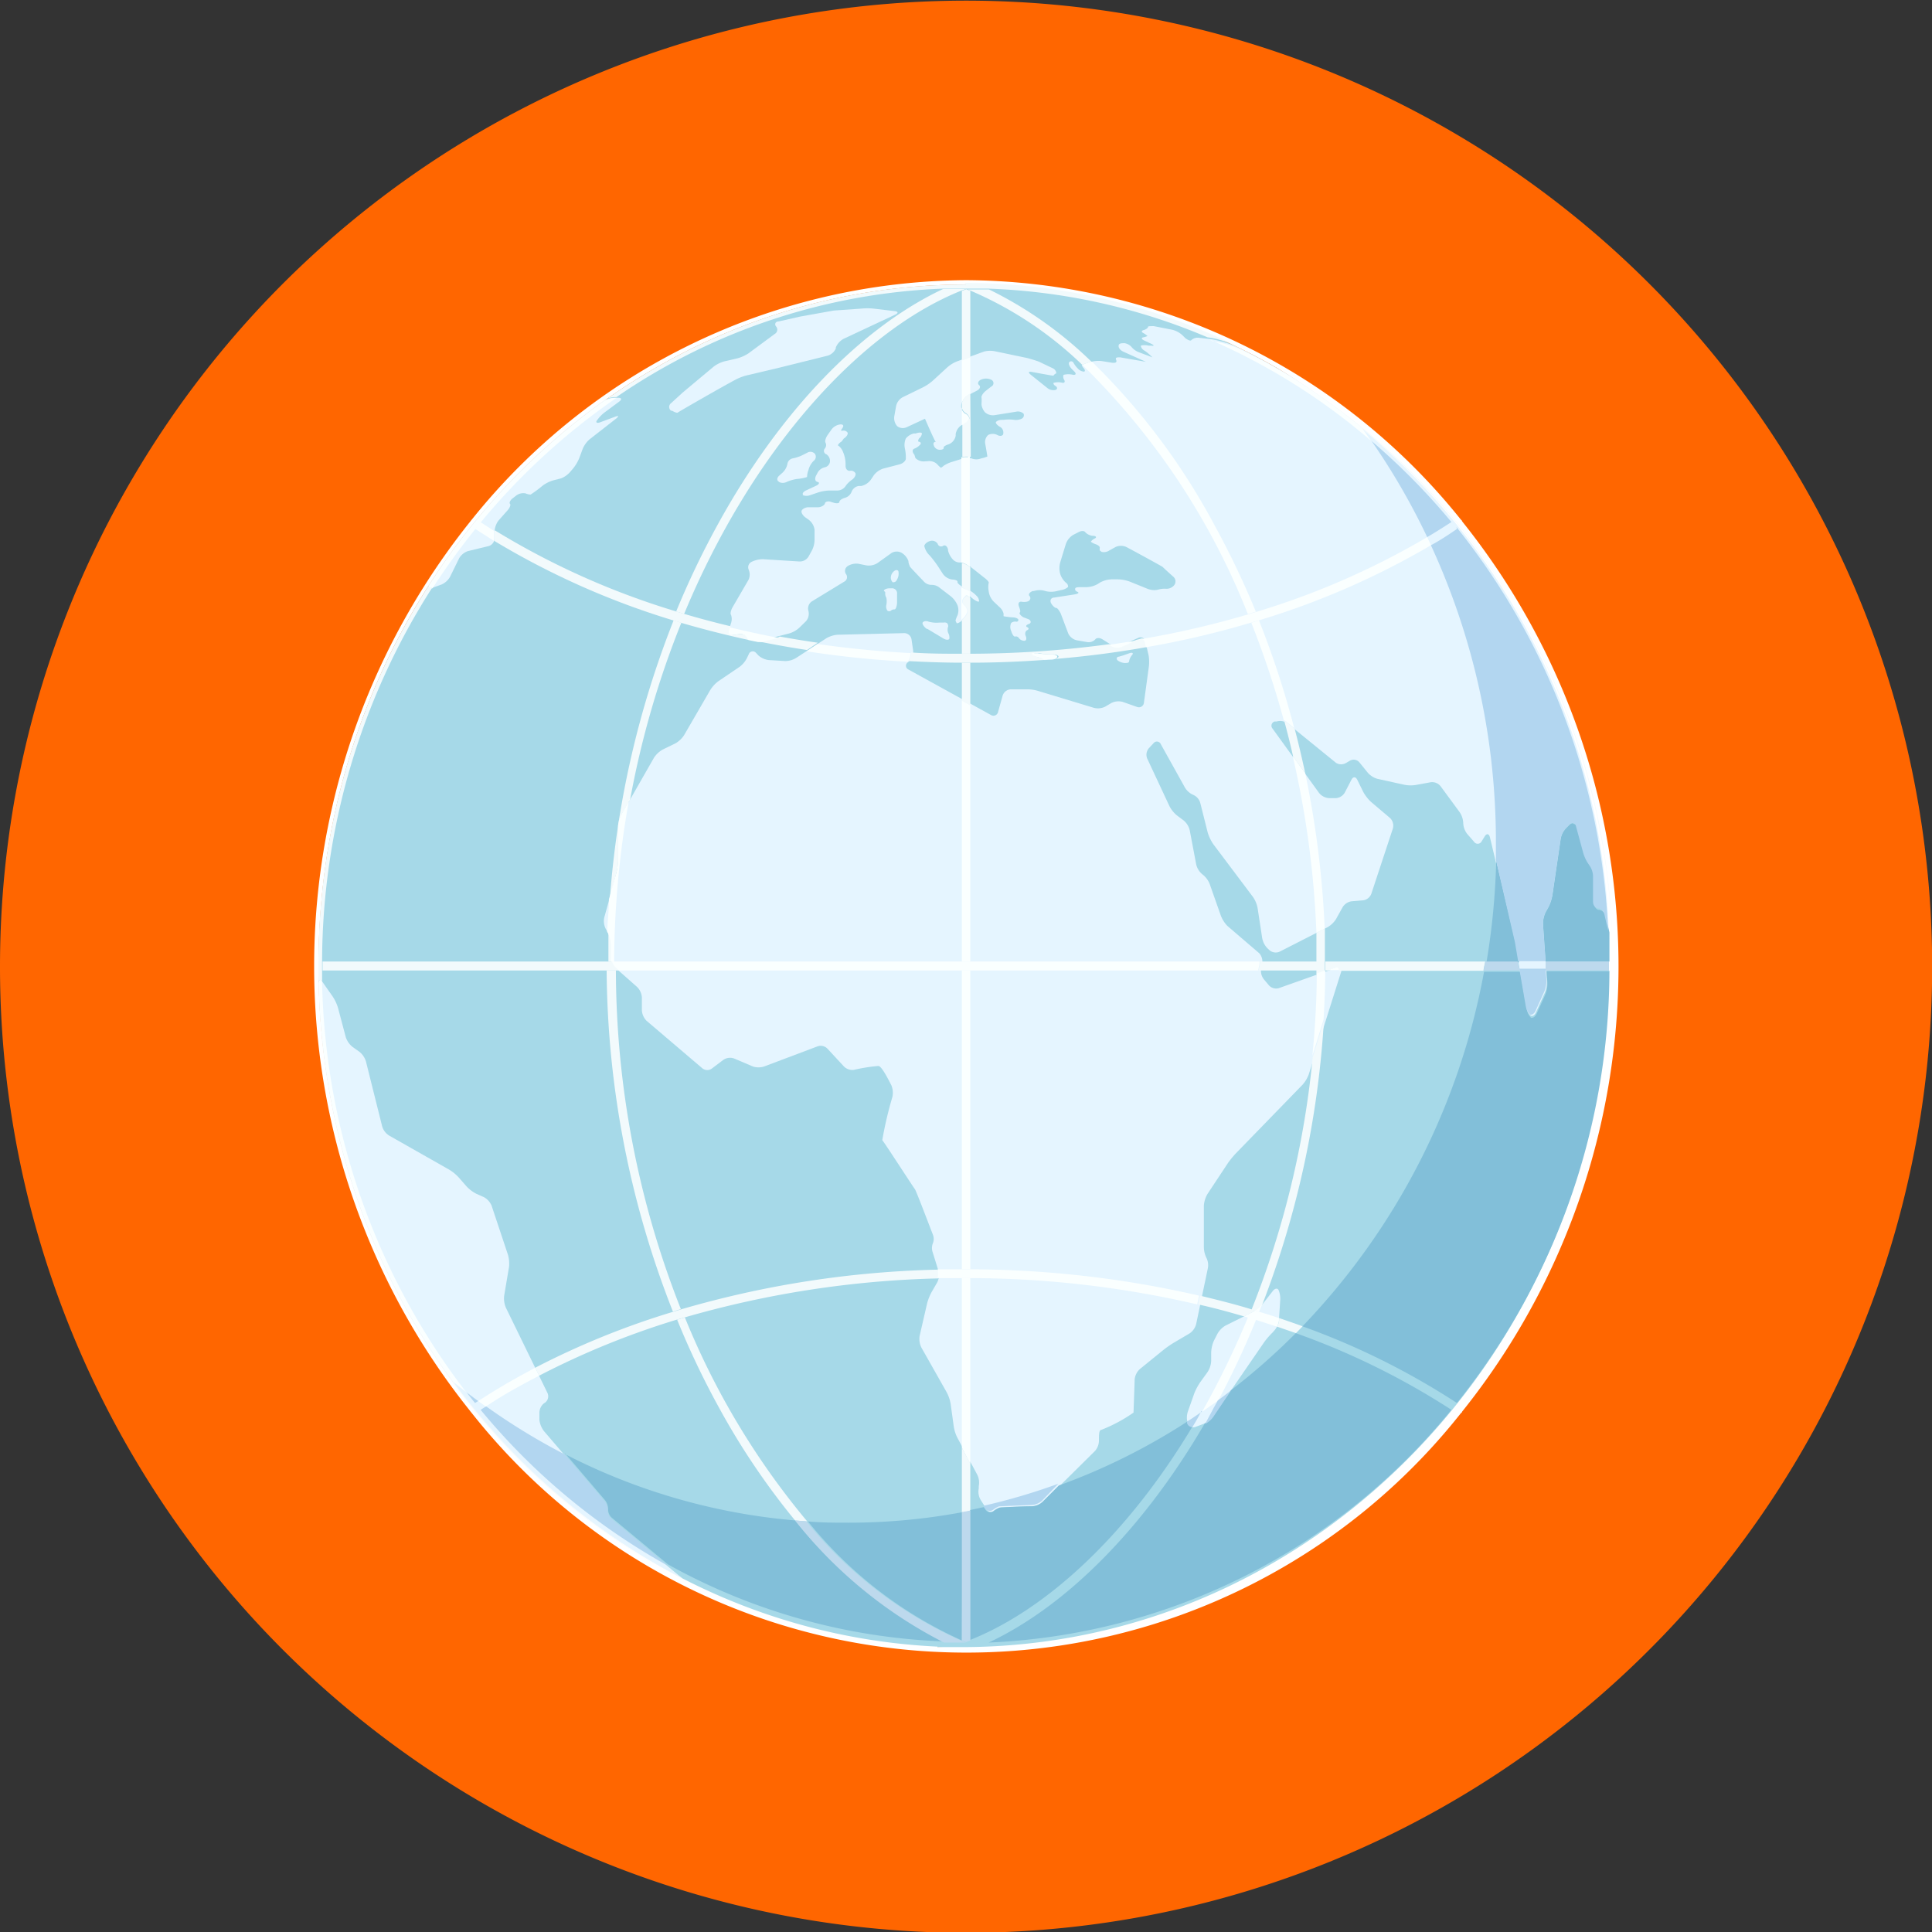
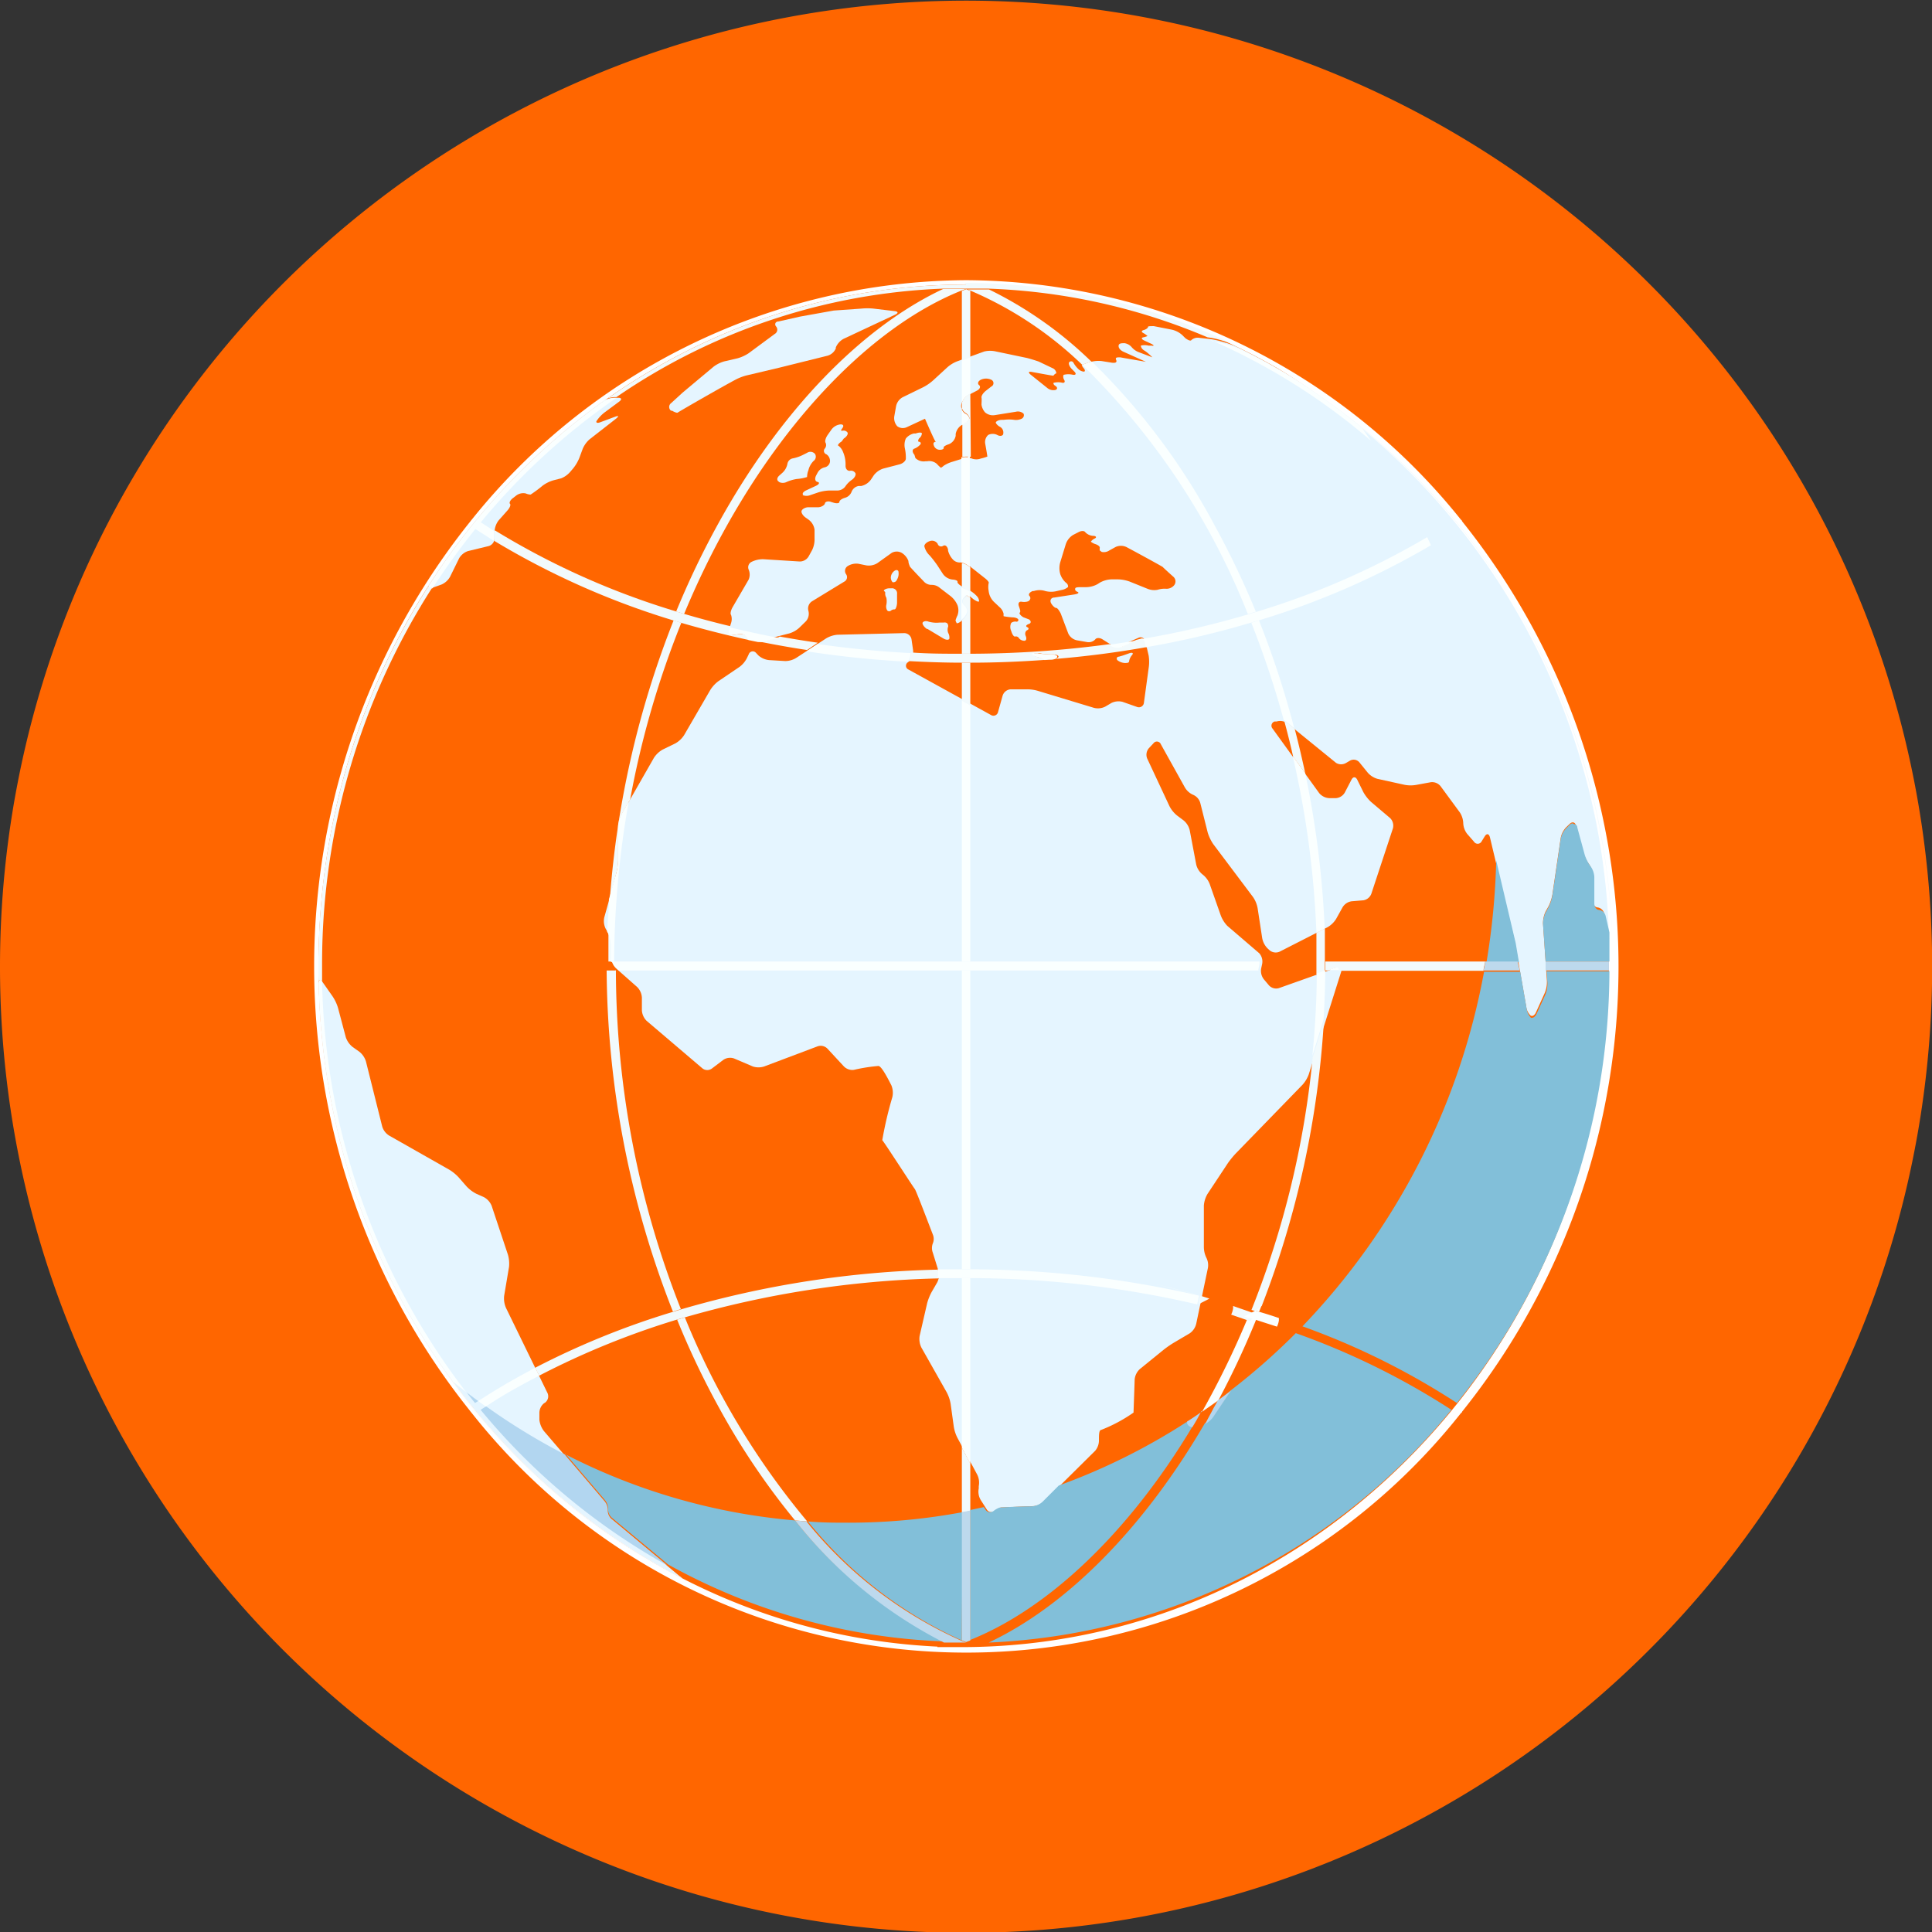
<svg xmlns="http://www.w3.org/2000/svg" id="Layer_1" data-name="Layer 1" width="118.95" height="118.95" viewBox="0 0 118.95 118.95">
  <rect x="0" y="0" width="118.95" height="118.95" fill="#333333" stroke="none" />
  <defs>
    <style>.cls-1{fill:#f60;}.cls-2{fill:#a6d9e8;}.cls-3{fill:#e5f5ff;}.cls-4{fill:#f2fafc;}.cls-5{fill:#faffff;}.cls-6{fill:#fff;}.cls-7{fill:#82bfd9;}.cls-8{fill:#b2d6f0;}.cls-9{fill:#bdd9ed;}</style>
  </defs>
  <path class="cls-1" d="M68.53,133A59.48,59.48,0,1,0,9.05,73.47,59.48,59.48,0,0,0,68.53,133" transform="translate(-9.05 -14)" />
-   <path class="cls-2" d="M28.65,73.47c0,23.17,17.85,42,39.88,42S108.4,96.64,108.4,73.47,90.55,31.52,68.53,31.52s-39.88,18.78-39.88,42" transform="translate(-9.05 -14)" />
-   <path class="cls-3" d="M82.17,101.64a.38.38,0,0,0,.49.21l.51-.19a1.32,1.32,0,0,0,.57-.45l3.14-4.57a4.63,4.63,0,0,1,.5-.58l.1-.11a1.16,1.16,0,0,0,.31-.66l.08-1.23a1.35,1.35,0,0,0-.1-.63c-.07-.14-.23-.11-.36.06l-.63.81a1.88,1.88,0,0,1-.58.47l-1.69.84a1.34,1.34,0,0,0-.51.52l-.21.41a2,2,0,0,0-.17.75v.5a1.37,1.37,0,0,1-.24.71l-.42.58a3.75,3.75,0,0,0-.37.68l-.41,1.16a1.18,1.18,0,0,0,0,.72" transform="translate(-9.05 -14)" />
  <path class="cls-3" d="M63.55,50.45l0,.12s0,.11.07.23a1.09,1.09,0,0,1,0,.44.45.45,0,0,0,.06.35.17.17,0,0,0,.23,0,.32.32,0,0,1,.22-.07c.06,0,.13-.16.15-.38l0-.57a.31.31,0,0,0-.34-.35l-.12,0c-.21,0-.37.1-.35.16" transform="translate(-9.05 -14)" />
  <path class="cls-3" d="M64.37,49.22c0-.12-.13-.16-.24-.08a.53.53,0,0,0-.23.37.42.42,0,0,0,.11.34c.08,0,.2,0,.27-.17a.72.72,0,0,0,.09-.46" transform="translate(-9.05 -14)" />
  <path class="cls-3" d="M66.15,52.72l1,.6c.18.1.33.08.35,0a.57.57,0,0,0-.07-.35.55.55,0,0,1,0-.4c0-.16-.07-.27-.28-.24l-.25,0a1.77,1.77,0,0,1-.69-.06c-.18-.07-.34,0-.36.08s.1.27.28.38" transform="translate(-9.05 -14)" />
  <path class="cls-3" d="M72.58,54.26c0,.06.17.15.37.2h0c.2.05.37.12.37.16s.16,0,.37,0h.08c.21,0,.37-.12.37-.19s-.16-.13-.37-.13h-.11a4.63,4.63,0,0,1-.74-.07c-.21,0-.37,0-.37,0" transform="translate(-9.05 -14)" />
  <path class="cls-3" d="M77.85,54.65a.83.83,0,0,0,.44.17c.16,0,.28,0,.28-.13a.8.8,0,0,1,.18-.36c.11-.13,0-.17-.17-.11l-.4.14-.24.07c-.14,0-.17.14-.09.22" transform="translate(-9.05 -14)" />
  <path class="cls-3" d="M57,43.67a.53.53,0,0,0,.49,0,2.52,2.52,0,0,1,.62-.18,2.75,2.75,0,0,0,.63-.12s0-.22.08-.41a1.21,1.21,0,0,1,.32-.58.32.32,0,0,0,.09-.43.37.37,0,0,0-.49-.07l-.22.11a2.41,2.41,0,0,1-.65.23.41.41,0,0,0-.34.34,1,1,0,0,1-.31.55l-.19.17c-.16.14-.17.32,0,.39" transform="translate(-9.05 -14)" />
  <path class="cls-3" d="M58.46,44.48a.64.64,0,0,0,.49,0l.44-.15a2.54,2.54,0,0,1,.73-.13h.45a.62.62,0,0,0,.51-.23,1.55,1.55,0,0,1,.42-.43c.16-.11.26-.29.22-.4a.31.31,0,0,0-.35-.15c-.16,0-.27-.13-.26-.34v-.06a1.9,1.9,0,0,0-.15-.75l0,0a.88.88,0,0,0-.29-.4c-.07,0,0-.14.2-.26L61,41c.18-.11.28-.28.23-.37a.29.29,0,0,0-.31-.11c-.11,0-.12,0,0-.17s0-.23-.13-.22a.79.79,0,0,0-.55.32l-.24.34c-.12.18-.18.39-.12.47a.33.33,0,0,1-.06.37.22.22,0,0,0,.11.34.49.49,0,0,1,.22.46.41.41,0,0,1-.31.34.66.66,0,0,0-.46.35l-.08.15c-.1.19-.07.37.08.4s.11.14-.07.23l-.6.28c-.19.08-.29.21-.21.27" transform="translate(-9.05 -14)" />
  <path class="cls-3" d="M50.41,39.28c.16.09.33.16.37.12s2.59-1.51,3.51-2a3.2,3.2,0,0,1,.7-.28l2.07-.49L60,35.9a.79.79,0,0,0,.51-.45l0-.06a1.08,1.08,0,0,1,.48-.53l3.18-1.49c.19-.09.18-.18,0-.21L62.83,33a3.76,3.76,0,0,0-.75,0l-1.7.12-2.06.37-1.33.3c-.21,0-.27.19-.15.32a.3.3,0,0,1-.09.45l-1.61,1.19a2.46,2.46,0,0,1-.68.31l-.82.19a2,2,0,0,0-.66.33l-1.9,1.59-.71.65a.29.29,0,0,0,0,.47" transform="translate(-9.05 -14)" />
  <path class="cls-3" d="M28.67,74.53C29.05,90.59,38,104.4,50.88,111.1c.19.1.21.07,0-.07l-4.19-3.49a.68.68,0,0,1-.26-.54.88.88,0,0,0-.21-.59l-3.68-4.3a1.41,1.41,0,0,1-.28-.69l0-.4a.77.77,0,0,1,.28-.62l.08-.05a.49.49,0,0,0,.14-.58L40.2,94.52a1.46,1.46,0,0,1-.11-.74l.3-1.78a2,2,0,0,0-.07-.76l-1-3a1.06,1.06,0,0,0-.47-.53l-.47-.21a2.2,2.2,0,0,1-.6-.45l-.49-.56a2.7,2.7,0,0,0-.59-.48L33,83.91a1,1,0,0,1-.42-.56l-1-4a1.22,1.22,0,0,0-.41-.6l-.41-.29a1.29,1.29,0,0,1-.42-.6l-.48-1.81a2.64,2.64,0,0,0-.33-.7l-.63-.9c-.12-.17-.22-.14-.21.08" transform="translate(-9.05 -14)" />
  <path class="cls-3" d="M46.19,38.72A41.18,41.18,0,0,0,35.49,50c-.11.18-.05.27.15.2l.59-.21a1.12,1.12,0,0,0,.53-.48l.56-1.14a1,1,0,0,1,.54-.44l1.28-.31a.51.51,0,0,0,.36-.48l0-.41a1.21,1.21,0,0,1,.25-.69l.55-.62c.14-.16.21-.34.15-.4s0-.22.19-.36l.18-.14a.72.72,0,0,1,.6-.14.79.79,0,0,0,.3.07,7.9,7.9,0,0,0,.74-.55,2.1,2.1,0,0,1,.67-.33l.47-.12A1.45,1.45,0,0,0,44.2,43l.13-.15a2.61,2.61,0,0,0,.39-.66l.2-.54a1.6,1.6,0,0,1,.44-.61L47,39.76c.16-.14.14-.18-.06-.11L46,40c-.2.08-.29,0-.2-.11a2.22,2.22,0,0,1,.45-.48l.93-.69c.17-.13.14-.23-.07-.23h-.26a1.44,1.44,0,0,0-.69.22" transform="translate(-9.05 -14)" />
  <path class="cls-3" d="M108.38,72.34C108,56,98.63,41.91,85.29,35.4a4.76,4.76,0,0,0-.71-.28l-.35-.1a4.29,4.29,0,0,0-.73-.15l-.61-.07a.59.59,0,0,0-.48.13c-.06.09-.23,0-.38-.11l-.18-.18a1.42,1.42,0,0,0-.64-.34l-1.12-.22c-.21,0-.37,0-.36.05s-.11.15-.26.19-.17.12,0,.2a1.2,1.2,0,0,1,.23.17s-.12.05-.26.08-.12.11.07.2l.43.2c.19.1.17.14,0,.11l-.18,0a.94.94,0,0,0-.47,0s0,.18.21.3S80,36,80,36l-.82-.31a1.06,1.06,0,0,1-.45-.31.71.71,0,0,0-.44-.25c-.19,0-.36,0-.37.16s.14.3.33.38l1.36.61c.05,0-1-.17-1.59-.28-.2,0-.32,0-.25.16s-.06.2-.27.17l-.62-.1a1.8,1.8,0,0,0-.73.07l-.5.18a.72.72,0,0,0,.13.2c.09.11.08.2,0,.2a.56.56,0,0,1-.34-.16,1.69,1.69,0,0,1-.29-.37.16.16,0,0,0-.26-.06c-.08.08,0,.26.13.41l.16.16c.16.15.11.25-.09.21h0a1.18,1.18,0,0,0-.52,0c-.08,0-.08.19,0,.32s0,.21-.14.17a1.1,1.1,0,0,0-.47,0c-.09,0-.06.12.07.2s.14.2,0,.25a.59.59,0,0,1-.52-.14l-1-.8c-.17-.14-.14-.21.07-.17.49.09,1.3.24,1.32.23S74,37,74.06,37s0-.25-.2-.33L73,36.26c-.2-.07-.52-.17-.72-.22l-1.91-.4a1.59,1.59,0,0,0-.72,0l-1.65.6a2,2,0,0,0-.64.39l-.86.79a2.93,2.93,0,0,1-.63.43l-1.25.61a.82.82,0,0,0-.4.55l-.11.62a.75.75,0,0,0,.18.61.57.57,0,0,0,.59.06L66,39.78s.57,1.32.64,1.39,0,0-.07.06-.06.12,0,.26a.39.39,0,0,0,.39.2c.13,0,.22-.08.19-.13s.12-.15.32-.21h0a.7.7,0,0,0,.42-.52v-.11a.81.81,0,0,1,.39-.56h0a1.11,1.11,0,0,0,.42-.34c.05-.08,0-.25-.23-.36l0,0a.56.56,0,0,1-.23-.58.87.87,0,0,1,.42-.55l.54-.28c.19-.1.24-.25.13-.34s-.07-.24.11-.33a.76.76,0,0,1,.64,0,.23.23,0,0,1,0,.42l-.32.25c-.17.13-.3.32-.28.43s0,.31,0,.44a.92.92,0,0,0,.22.47.74.74,0,0,0,.59.17l1.31-.21a.51.51,0,0,1,.47.12.24.24,0,0,1-.1.3.8.8,0,0,1-.47.08,2.42,2.42,0,0,0-.66,0l-.12,0c-.2,0-.37.11-.36.17s.12.19.26.26a.4.4,0,0,1,.2.41c0,.15-.2.19-.37.09a.62.62,0,0,0-.56,0,.59.59,0,0,0-.18.55c.06.33.13.75.13.78a2.64,2.64,0,0,1-.4.12.79.79,0,0,1-.56,0,.72.72,0,0,0-.55,0l-.64.2a2,2,0,0,0-.53.24.93.93,0,0,1-.18.13,2.06,2.06,0,0,1-.25-.24.71.71,0,0,0-.6-.16l-.1,0a.72.72,0,0,1-.62-.2L65.35,42c-.14-.16-.15-.33,0-.38a.94.94,0,0,0,.35-.24.1.1,0,0,0-.06-.18c-.09,0-.07-.11,0-.21a.43.43,0,0,0,.17-.3c0-.07-.18-.08-.38,0l-.12,0a.89.89,0,0,0-.49.31,1,1,0,0,0-.06.6h0a2.58,2.58,0,0,1,.06.64c0,.14-.19.3-.39.35l-1,.26a1.19,1.19,0,0,0-.58.41l-.18.27a1,1,0,0,1-.59.39l-.16,0a.57.57,0,0,0-.44.36.61.61,0,0,1-.41.37c-.18.05-.34.16-.34.25s-.16.11-.36.05l-.16-.05c-.19-.07-.36,0-.37.09s-.18.22-.39.24l-.62,0c-.21,0-.4.12-.43.23s.09.3.27.42l.17.12a.92.92,0,0,1,.36.61l0,.53a1.52,1.52,0,0,1-.15.73l-.21.38a.63.63,0,0,1-.56.32l-2.24-.14a1.57,1.57,0,0,0-.71.16l0,0a.37.37,0,0,0-.19.47.78.78,0,0,1,0,.63l-1,1.72c-.1.19-.14.39-.08.45a.78.78,0,0,1,0,.5l-.1.31c-.07.2,0,.35.25.32l.43-.06c.21,0,.41.06.45.19a.48.48,0,0,0,.33.29,1.67,1.67,0,0,0,.62,0l1.6-.41a1.59,1.59,0,0,0,.63-.36l.4-.39a.7.7,0,0,0,.15-.65.53.53,0,0,1,.21-.57l2-1.22a.31.31,0,0,0,.11-.46.35.35,0,0,1,.09-.49,1,1,0,0,1,.67-.15l.49.1a1,1,0,0,0,.68-.14l.88-.63a.63.63,0,0,1,.62,0,1,1,0,0,1,.41.5c0,.16.09.32.09.34s.51.56.84.9a.63.63,0,0,0,.49.23.76.76,0,0,1,.52.19l.64.49a1.44,1.44,0,0,1,.44.57.91.91,0,0,1,0,.63,1.79,1.79,0,0,0-.12.31.62.62,0,0,0,.06.14c0,.08.19,0,.34-.14l.15-.14a.89.89,0,0,0,.27-.45.62.62,0,0,0-.21-.37.31.31,0,0,1-.05-.41c.08-.11.17-.21.19-.2a3.07,3.07,0,0,1,.35.26c.17.12.32.19.35.13a.47.47,0,0,0-.14-.32,1.81,1.81,0,0,0-.52-.39l-.37-.19c-.18-.1-.32-.23-.3-.3s-.13-.13-.32-.14a.83.83,0,0,1-.58-.35l-.33-.51a7.05,7.05,0,0,0-.47-.61l-.07-.07a1.15,1.15,0,0,1-.27-.51c0-.12.15-.26.35-.32h0a.41.41,0,0,1,.47.17.22.22,0,0,0,.33.13c.12-.08.26,0,.31.23l0,.06a1.27,1.27,0,0,0,.33.58.58.58,0,0,0,.43.15.76.76,0,0,1,.5.17l1,.79c.17.13.28.27.24.31a1.27,1.27,0,0,0,0,.48h0a1.1,1.1,0,0,0,.31.66l.36.34a.75.75,0,0,1,.25.41.9.9,0,0,0,0,.15,4.2,4.2,0,0,0,.55.07c.21,0,.37.09.36.16a.11.11,0,0,1-.15.1.42.42,0,0,0-.29.08.57.57,0,0,0,0,.5c.06.21.16.36.24.34s.18,0,.25.12a.42.42,0,0,0,.32.14c.12,0,.15-.14.08-.3s0-.31.09-.35.14-.12,0-.19,0-.16.12-.2.14-.17,0-.27L72.05,52c-.18-.11-.27-.24-.21-.29s0-.22-.06-.39,0-.3.18-.27.42,0,.47-.09a.19.19,0,0,0,0-.27c-.08-.09,0-.22.2-.3l.07,0a1.15,1.15,0,0,1,.71,0h0a1.43,1.43,0,0,0,.71,0l.26-.06a.86.86,0,0,0,.43-.19c0-.06,0-.18-.14-.27a1.24,1.24,0,0,1-.34-.52,1.33,1.33,0,0,1,0-.74l.34-1.11a1.07,1.07,0,0,1,.44-.56l.33-.17c.18-.1.37-.1.43,0a.73.73,0,0,0,.46.22c.2,0,.26.09.13.16a.63.63,0,0,0-.25.2s.12.1.28.15.29.15.27.23a.69.69,0,0,0,0,.16l.12.09a.6.6,0,0,0,.47-.09l.38-.21a.79.79,0,0,1,.67,0c.7.37,2.23,1.21,2.24,1.23s.37.35.64.59a.38.38,0,0,1,.07.52.61.61,0,0,1-.49.23,1.4,1.4,0,0,0-.53.06,1.09,1.09,0,0,1-.63-.06l-1.09-.44a2.25,2.25,0,0,0-.73-.14h-.41a1.57,1.57,0,0,0-.7.2l-.14.09a1.49,1.49,0,0,1-.69.19l-.28,0c-.21,0-.39,0-.41.08s0,.15.14.21,0,.13-.2.16l-1.23.19c-.21,0-.29.19-.19.36s.25.29.31.28.19.16.28.35L74.82,53a.76.76,0,0,0,.52.42l.63.11a.56.56,0,0,0,.51-.16c.07-.11.28-.12.46,0l.54.34a.8.8,0,0,0,.66,0l1-.44a.3.3,0,0,1,.43.23l.2.86a2.54,2.54,0,0,1,0,.78l-.29,2.12a.31.31,0,0,1-.41.27l-.91-.32a1,1,0,0,0-.68.07l-.39.23a1,1,0,0,1-.69.07L73,56.55a2.31,2.31,0,0,0-.73-.11l-1,0a.56.56,0,0,0-.49.39l-.28,1a.29.29,0,0,1-.44.19l-5.1-2.81a.25.25,0,0,1,0-.44l.09-.08a.83.83,0,0,0,.22-.64l-.1-.69a.46.46,0,0,0-.44-.38l-4.12.1a1.65,1.65,0,0,0-.69.22L58.08,54.5a1.29,1.29,0,0,1-.69.2l-1-.06a1.17,1.17,0,0,1-.65-.29l-.15-.16a.26.26,0,0,0-.44.09l-.1.21a1.55,1.55,0,0,1-.47.57l-1.3.88a2,2,0,0,0-.51.56l-1.6,2.76a1.55,1.55,0,0,1-.54.51l-.78.38a1.55,1.55,0,0,0-.54.51l-2,3.5a1.84,1.84,0,0,0-.19.73V67a3.41,3.41,0,0,1-.11.78l-.75,2.68a1.05,1.05,0,0,0,.08.72l.16.28a1.73,1.73,0,0,1,.19.74v.78a1,1,0,0,0,.29.64l1.3,1.15a1,1,0,0,1,.29.65v.79a1,1,0,0,0,.29.64l3.44,2.93a.48.48,0,0,0,.59,0l.7-.53a.74.74,0,0,1,.66-.08l1.15.49a1.12,1.12,0,0,0,.7,0l3.29-1.24a.58.58,0,0,1,.61.15l1,1.08a.73.73,0,0,0,.62.22,10.45,10.45,0,0,1,1.51-.24c.19,0,.57.74.8,1.19a1.21,1.21,0,0,1,.06.73,23.12,23.12,0,0,0-.62,2.65c.09.07,1.93,2.93,2,3s.8,2,1.11,2.8a.72.72,0,0,1,0,.56.8.8,0,0,0,0,.56l.35,1.13a1,1,0,0,1-.08.71l-.33.57a3.19,3.19,0,0,0-.29.72l-.46,2a1.2,1.2,0,0,0,.11.72l1.55,2.74a2.34,2.34,0,0,1,.25.73l.19,1.38a2.32,2.32,0,0,0,.24.73l1.2,2.23a1.11,1.11,0,0,1,.1.72l0,.14a1,1,0,0,0,.12.71l.37.58a.33.33,0,0,0,.5.09,1.32,1.32,0,0,1,.37-.21c.13,0,1.34-.06,2-.08a1.06,1.06,0,0,0,.65-.28l3.16-3.13a1,1,0,0,0,.23-.67c0-.27,0-.6.13-.61a9.4,9.4,0,0,0,2-1.07c0-.07.05-1.37.07-2.05a1,1,0,0,1,.32-.63l1.44-1.17a6.5,6.5,0,0,1,.63-.44l1-.59a1,1,0,0,0,.4-.59l.71-3.39a1,1,0,0,0-.08-.66,1.54,1.54,0,0,1-.16-.67l0-2.56a1.65,1.65,0,0,1,.23-.72l1.25-1.89a5.58,5.58,0,0,1,.49-.6l4.1-4.22a1.94,1.94,0,0,0,.39-.65l2-6.33c.06-.21,0-.32-.24-.25l-3.61,1.28a.6.6,0,0,1-.6-.17l-.32-.38a.84.84,0,0,1-.16-.67l.06-.28a.77.77,0,0,0-.18-.65L84.61,71a1.92,1.92,0,0,1-.4-.64l-.68-1.93a1.37,1.37,0,0,0-.44-.59l0,0a1.12,1.12,0,0,1-.39-.61l-.4-2.11a1.12,1.12,0,0,0-.38-.61l-.4-.3a1.79,1.79,0,0,1-.47-.58l-1.37-2.93a.62.62,0,0,1,.1-.63l.29-.31a.26.26,0,0,1,.45.06L82,62.48a1.1,1.1,0,0,0,.52.46.77.77,0,0,1,.43.5l.46,1.83a2.74,2.74,0,0,0,.33.69l2.45,3.26a1.74,1.74,0,0,1,.29.7l.28,1.83a1.21,1.21,0,0,0,.34.65l.12.11a.59.59,0,0,0,.62.08l2.94-1.5a1.52,1.52,0,0,0,.53-.51l.4-.72a.78.78,0,0,1,.56-.37l.72-.06a.63.63,0,0,0,.49-.4L94.81,65a.66.66,0,0,0-.17-.63l-1.18-1a2.49,2.49,0,0,1-.47-.6L92.61,62c-.1-.19-.25-.19-.35,0l-.41.79a.69.69,0,0,1-.55.35h-.42a.87.87,0,0,1-.61-.31L87.4,58.86a.27.27,0,0,1,.13-.44l.12,0a.78.78,0,0,1,.66.11l3,2.44a.6.6,0,0,0,.62,0l.24-.14a.46.46,0,0,1,.57.1l.51.63a1.26,1.26,0,0,0,.6.39l1.68.37a2,2,0,0,0,.74,0l.87-.16a.67.67,0,0,1,.6.24l1.19,1.62a1.29,1.29,0,0,1,.21.67,1.16,1.16,0,0,0,.24.65l.42.48a.27.27,0,0,0,.46,0l.21-.34c.12-.18.25-.15.31.06L102.32,72l.7,4a.91.91,0,0,0,.26.52c.11.08.26,0,.35-.22l.53-1.17a1.77,1.77,0,0,0,.13-.75l-.24-3.53a1.66,1.66,0,0,1,.16-.73l.18-.32a2.67,2.67,0,0,0,.24-.74l.51-3.47a1.3,1.3,0,0,1,.33-.65l.23-.22c.16-.15.33-.1.38.11l.46,1.69a2.41,2.41,0,0,0,.34.68l0,0a1.34,1.34,0,0,1,.24.7v1.57c0,.22.14.4.3.4a.49.49,0,0,1,.4.39l.45,2c0,.21.08.2.07,0" transform="translate(-9.05 -14)" />
  <path class="cls-4" d="M68.53,31.81l-.26.1v4.28l.52-.19V31.91l-.26-.1m.26,6.42-.11.06a1,1,0,0,0-.41.51v.3a.5.5,0,0,0,.22.32l0,0c.18.11.28.28.23.37a1.21,1.21,0,0,1-.42.33h0l0,0v2l.13,0a1.26,1.26,0,0,1,.27,0h.12Zm-.52,10.43v1.5l.34.18.18.1V48.93l-.14-.1a1,1,0,0,0-.38-.17m.3,2s-.11.1-.19.2a.31.31,0,0,0,.05.41.62.62,0,0,1,.21.37.89.89,0,0,1-.27.45l-.1.1v2.06h.52V50.81a1.36,1.36,0,0,0-.22-.15h0" transform="translate(-9.05 -14)" />
  <path class="cls-5" d="M68.79,36l-.52.19V38.8a1,1,0,0,1,.41-.51l.11-.06Zm-.52,3.1v1.07l0,0h0a1.21,1.21,0,0,0,.42-.33c.05-.09,0-.26-.23-.37l0,0a.52.52,0,0,1-.22-.32m.4,3a1.26,1.26,0,0,0-.27,0l-.13,0v6.48a1,1,0,0,1,.38.17l.14.11V42.11h-.12m-.4,8.06v2l.1-.1a.89.89,0,0,0,.27-.45.62.62,0,0,0-.21-.37.31.31,0,0,1-.05-.41.91.91,0,0,1,.19-.2h0a1.36,1.36,0,0,1,.22.15v-.37l-.18-.1Z" transform="translate(-9.05 -14)" />
  <path class="cls-4" d="M68.79,54.8h-.52v2.34l.52.29Z" transform="translate(-9.05 -14)" />
  <path class="cls-5" d="M68.27,57.14V73.2h.52V57.43Zm.52,16.61h-.52v18.4h.52Z" transform="translate(-9.05 -14)" />
  <path class="cls-4" d="M68.27,103.13v4l.52-.1v-2.92Z" transform="translate(-9.05 -14)" />
  <path class="cls-5" d="M68.53,92.69h-.26v10.44l.52,1V92.69h-.26" transform="translate(-9.05 -14)" />
  <path class="cls-6" d="M68.53,31.25h0m0,0h0m0,0h0m0,0h0m0,0h0" transform="translate(-9.05 -14)" />
  <path class="cls-4" d="M68.48,31.79c-.46,0-.91,0-1.36,0-5.07,2.38-10.06,7.56-13.85,14.45a52.75,52.75,0,0,0-2.59,5.41l.49.15c4.15-10,10.75-17.39,17.1-19.92l.26-.1,0,0m-18,20.4a58,58,0,0,0-3.93,17.14L47,67.74a3.41,3.41,0,0,0,.11-.78V64.89a1.7,1.7,0,0,1,.2-.73l.54-.95A56.32,56.32,0,0,1,51,52.34l-.49-.15m-4,19.15c0,.62,0,1.24,0,1.86h.33a.85.85,0,0,1,0-.26v-.78a1.88,1.88,0,0,0-.19-.74Z" transform="translate(-9.05 -14)" />
  <path class="cls-5" d="M47.84,63.21l-.54.95a1.7,1.7,0,0,0-.2.73V67a3.25,3.25,0,0,1-.11.77l-.45,1.6c0,.67-.08,1.34-.11,2l.05.08a1.88,1.88,0,0,1,.19.74v.77a.86.86,0,0,0,0,.27h.19a57.88,57.88,0,0,1,.92-10" transform="translate(-9.05 -14)" />
  <path class="cls-4" d="M46.92,73.75H46.4a58.22,58.22,0,0,0,4.08,21l.49-.15a57,57,0,0,1-4-20.86m4.25,21.37-.48.14a50.84,50.84,0,0,0,2.58,5.42A44.63,44.63,0,0,0,58,107.61l.75.06a47.13,47.13,0,0,1-7.53-12.55" transform="translate(-9.05 -14)" />
  <path class="cls-4" d="M100.49,73.2H90.65v.55h.16l.42-.15a.2.2,0,0,1,.1,0,.15.15,0,0,1,.16.17h8.9c0-.19.07-.37.1-.55" transform="translate(-9.05 -14)" />
  <path class="cls-5" d="M91.33,73.58a.2.2,0,0,0-.1,0l-.42.15h.68a.15.15,0,0,0-.16-.17" transform="translate(-9.05 -14)" />
-   <path class="cls-4" d="M90.13,73.2H86.62a.52.52,0,0,1,0,.18l-.06.28s0,.06,0,.09h3.61V73.2m-43.4,0H28.91v.55H47.15L47,73.58a.86.86,0,0,1-.24-.38" transform="translate(-9.05 -14)" />
  <path class="cls-5" d="M86.62,73.2H46.73a.86.86,0,0,0,.24.38l.18.17H86.53a.28.28,0,0,1,0-.09l.06-.28a.52.52,0,0,0,0-.18" transform="translate(-9.05 -14)" />
  <path class="cls-6" d="M68.53,31.25h0" transform="translate(-9.05 -14)" />
  <path class="cls-4" d="M68.53,31.79h0l0,0,.26.1a22.85,22.85,0,0,1,6.89,4.57l.49-.18.09,0a24.34,24.34,0,0,0-6.32-4.46q-.7,0-1.41,0" transform="translate(-9.05 -14)" />
  <path class="cls-5" d="M76.26,36.28l-.09,0-.49.18a44.11,44.11,0,0,1,10.2,15.35l.49-.15a52.75,52.75,0,0,0-2.59-5.41,41,41,0,0,0-7.52-10" transform="translate(-9.05 -14)" />
  <path class="cls-4" d="M88.12,58.39c.2.73.38,1.46.55,2.21l.74,1c-.2-.91-.41-1.83-.65-2.73l-.45-.37a.72.72,0,0,0-.19-.11m2.49,12.78-.51.26q0,.88,0,1.77V74l.52-.19v-.6c0-.67,0-1.35,0-2m-.06,5.65-.69,2.24a56.6,56.6,0,0,1-3.77,15.55l.25.08a1.83,1.83,0,0,0,.39-.34,58.24,58.24,0,0,0,3.82-17.53" transform="translate(-9.05 -14)" />
  <path class="cls-5" d="M86.73,94.35a1.83,1.83,0,0,1-.39.34l.23.07c.06-.14.11-.27.16-.41" transform="translate(-9.05 -14)" />
  <path class="cls-5" d="M86.57,52.19l-.48.15a57.22,57.22,0,0,1,2,6,.72.72,0,0,1,.19.11l.45.37a56.09,56.09,0,0,0-2.19-6.68m2.1,8.41A57.85,57.85,0,0,1,90.1,71.43l.51-.26a59.34,59.34,0,0,0-1.2-9.57Zm2,13.2-.52.19c0,1.72-.11,3.41-.27,5.07l.69-2.24c.06-1,.1-2,.1-3" transform="translate(-9.05 -14)" />
  <path class="cls-5" d="M85.88,95.12a53.81,53.81,0,0,1-2.82,5.8l1-.7a52.35,52.35,0,0,0,2.34-5l-.49-.14" transform="translate(-9.05 -14)" />
  <path class="cls-6" d="M38.09,46a.19.19,0,0,0-.07.08v0l.08-.1M99,46l.08.1s0,0,0,0A.19.19,0,0,0,99,46" transform="translate(-9.05 -14)" />
  <path class="cls-4" d="M39.48,46.68v.44a.38.38,0,0,1,0,.18,48.72,48.72,0,0,0,11,4.89l.49.15c1.37.4,2.78.76,4.21,1.07a.52.52,0,0,1-.12-.18.39.39,0,0,0-.37-.19h-.08l-.43.05h0c-.17,0-.26-.14-.2-.33l.06-.2q-1.43-.34-2.82-.75l-.49-.15a47.65,47.65,0,0,1-11.2-5M57,53.23l-1,.26-.26,0c1,.2,2,.38,3,.53l.66-.45c-.79-.11-1.57-.24-2.35-.38m22.32.11L79,53.4l-.84.39a.76.76,0,0,1-.27.05.71.71,0,0,1-.39-.1l-.14-.08a64.82,64.82,0,0,1-8.55.59h-.52c-1.06,0-2.1,0-3.14-.08a.84.84,0,0,1-.19.53c1.1.06,2.21.1,3.33.1h.52c1.53,0,3-.06,4.56-.17a.74.74,0,0,0-.37-.16h0c-.2-.05-.36-.14-.36-.2s.06-.06.15-.06l.21,0a3.72,3.72,0,0,0,.74.08h.11c.21,0,.37.06.37.13s-.08.1-.19.15c1.91-.16,3.79-.4,5.62-.73l-.06-.27a.31.31,0,0,0-.18-.24" transform="translate(-9.05 -14)" />
  <path class="cls-5" d="M72.75,54.2c-.1,0-.17,0-.17.06s.17.15.37.2h0a.74.74,0,0,1,.37.16l.63-.05c.11,0,.19-.1.19-.15s-.16-.13-.37-.13h-.11a4.53,4.53,0,0,1-.74-.07l-.2,0" transform="translate(-9.05 -14)" />
  <path class="cls-5" d="M38.64,46.14l-.34.42,1.16.74a.38.38,0,0,0,0-.18v-.44l-.84-.54" transform="translate(-9.05 -14)" />
  <path class="cls-5" d="M96.92,47.07a47.86,47.86,0,0,1-10.55,4.61l-.49.15a56.3,56.3,0,0,1-6.52,1.51.31.31,0,0,1,.18.24l.06.27a55.81,55.81,0,0,0,6.49-1.52l.48-.14a48.6,48.6,0,0,0,10.58-4.62l-.23-.5M54,52.58l-.06.2c-.06.19,0,.32.2.32h0l.43-.06h.08a.38.38,0,0,1,.37.19.44.44,0,0,0,.12.18l.58.12.25,0,1-.26c-1-.19-2-.41-3-.65m25,.83-1.64.25.14.08a.71.71,0,0,0,.39.1.76.76,0,0,0,.27-.05Zm-19.59.2-.66.45c2,.31,4.1.53,6.21.64a.9.9,0,0,0,.19-.53c-1.94-.1-3.86-.29-5.74-.56" transform="translate(-9.05 -14)" />
-   <path class="cls-4" d="M66.78,92.17A61.21,61.21,0,0,0,51,94.61l-.49.15A49.5,49.5,0,0,0,42,98.21l.24.49a49.86,49.86,0,0,1,8.44-3.44l.49-.14a61.4,61.4,0,0,1,15.64-2.41,1,1,0,0,0,0-.45Zm16.15,1.6-.11.54c1,.22,1.9.47,2.83.74l.55-.28.14-.08-.25-.08c-1-.31-2.09-.58-3.16-.84m4.87,1.38v.14a1.24,1.24,0,0,1-.12.39l1.16.4.41-.42c-.47-.18-1-.35-1.44-.51" transform="translate(-9.05 -14)" />
+   <path class="cls-4" d="M66.78,92.17A61.21,61.21,0,0,0,51,94.61l-.49.15A49.5,49.5,0,0,0,42,98.21l.24.49a49.86,49.86,0,0,1,8.44-3.44l.49-.14a61.4,61.4,0,0,1,15.64-2.41,1,1,0,0,0,0-.45Zm16.15,1.6-.11.54l.55-.28.14-.08-.25-.08c-1-.31-2.09-.58-3.16-.84m4.87,1.38v.14a1.24,1.24,0,0,1-.12.39l1.16.4.41-.42c-.47-.18-1-.35-1.44-.51" transform="translate(-9.05 -14)" />
  <path class="cls-5" d="M86.34,94.69l-.14.08-.55.28.23.07.49.14,1.3.42a1.24,1.24,0,0,0,.12-.39v-.14q-.61-.21-1.23-.39l-.23-.07" transform="translate(-9.05 -14)" />
  <path class="cls-5" d="M42,98.21c-1.22.64-2.39,1.32-3.51,2.05l.47.34c1-.68,2.14-1.31,3.28-1.9Z" transform="translate(-9.05 -14)" />
  <path class="cls-5" d="M68.53,92.15h-.26c-.5,0-1,0-1.49,0l0,.09a1,1,0,0,1,0,.45l1.46,0h.52a62.24,62.24,0,0,1,14,1.62l.11-.54a63.29,63.29,0,0,0-14.14-1.62h-.26" transform="translate(-9.05 -14)" />
  <path class="cls-6" d="M38,100.87v0a.27.27,0,0,0,.07.08l-.08-.1m61,0L99,101a.27.27,0,0,0,.07-.08v0" transform="translate(-9.05 -14)" />
  <path class="cls-4" d="M87.69,36.67h0m0,0h0m.05,0h0m0,0h0m0,0,0,0,0,0m0,0,.1.06-.1-.06" transform="translate(-9.05 -14)" />
  <path class="cls-5" d="M83.45,34.87a39.09,39.09,0,0,1,10,6.26c-.21-.31-.42-.61-.64-.91a41.61,41.61,0,0,1,9.86,11.63A41,41,0,0,0,88,36.88h0l-.1-.06h0l0,0,0,0h0l0,0h0l0,0h0l0,0h0c-.79-.46-1.59-.88-2.4-1.28h0a5.8,5.8,0,0,0-.69-.27l-.34-.1a4.62,4.62,0,0,0-.74-.15Zm19.26,17v0" transform="translate(-9.05 -14)" />
  <path class="cls-5" d="M47,38.5h-.12a1.44,1.44,0,0,0-.69.22A41.18,41.18,0,0,0,35.49,50c-.09.13-.07.22,0,.22l.12,0,.07,0a43.58,43.58,0,0,1,2.59-3.59l.34-.42A40.94,40.94,0,0,1,47,38.5" transform="translate(-9.05 -14)" />
  <path class="cls-5" d="M28.74,74.34s-.08.07-.07.19C29.05,90.59,38,104.4,50.88,111.1l0,0a40.57,40.57,0,0,1-14-12.08l.86.68a42.84,42.84,0,0,1-8.86-25.22l0-.05c-.05-.08-.1-.12-.14-.12" transform="translate(-9.05 -14)" />
  <path class="cls-6" d="M68.53,31.25h0A39.25,39.25,0,0,0,38.09,46l-.08.1a43.82,43.82,0,0,0,0,54.79l.08.1A38.81,38.81,0,0,0,99,101l.08-.1a43.82,43.82,0,0,0,0-54.79A.39.39,0,0,0,99,46,39.25,39.25,0,0,0,68.54,31.25h0m-1.77,84.13c-21.2-1-38.11-19.36-38.11-41.91,0-23.17,17.85-41.95,39.88-41.95a38.09,38.09,0,0,1,16.74,3.87h0c.81.39,1.61.82,2.4,1.27h0l0,0h0l0,0h0l0,0h0l0,0,0,0h0l.1.06h0a42.26,42.26,0,0,1,20.33,34.93h0v.08a.37.37,0,0,1,0,.11v.26s0,0,0,0v.36a.07.07,0,0,0,0,0v.07h0v.06h0V73h0v.06h0v.06h0v.06h0v.05h0v.06h0v.06h0v.06c0,23.17-17.85,42-39.87,42H66.76" transform="translate(-9.05 -14)" />
  <path class="cls-4" d="M68.53,31.52c-22,0-39.88,18.78-39.88,42,0,22.55,16.91,40.94,38.11,41.91a38.16,38.16,0,0,1-15.83-4.25l0,0C38,104.4,29.05,90.59,28.67,74.53c0-.12,0-.19.08-.19s.08,0,.13.11l0,.06c0-.25,0-.51,0-.76V73.2a42.9,42.9,0,0,1,6.8-23.05l-.07,0-.11,0c-.11,0-.13-.08,0-.22a41.18,41.18,0,0,1,10.7-11.26,1.34,1.34,0,0,1,.69-.22H47a38,38,0,0,1,20.12-6.68c.45,0,.9,0,1.36,0h0q.7,0,1.41,0a37.84,37.84,0,0,1,13.51,3h0a4.62,4.62,0,0,1,.74.15l.34.1a5.8,5.8,0,0,1,.69.27,38.09,38.09,0,0,0-16.74-3.87M88,36.88a41,41,0,0,1,14.66,15h0v0a43.34,43.34,0,0,1,5.65,19.93A42.26,42.26,0,0,0,88,36.88m20.33,34.94v0m0,.08a.37.37,0,0,1,0,.11.41.41,0,0,0,0-.11m0,.13v0m0,.07v0m0,.07v0m0,.08v0m0,.06v0m0,.07v0m0,.07v0m0,.07v0m0,.06v0m0,.07v0m0,.07v0m0,.07h0m0,.06v0m0,.08h0m0,.07h0m0,.06h0m0,.07h0m0,.07h0m0,.06h0m0,.07h0m0,.07h0m-41.63,42h0m.11,0h0m.08,0h0m.07,0h0m.07,0h0m.05,0h0m.07,0h0m.07,0h0m.07,0h0m.06,0h0m.06,0h0m.07,0h0m.07,0h0m.06,0h0m.06,0h0m.07,0h0m.07,0h0m.06,0h0m.07,0h0m.06,0h0m.06,0h0m.07,0h0m.07,0h0m.06,0h0m.06,0h0m.07,0h0" transform="translate(-9.05 -14)" />
  <path class="cls-7" d="M105.88,64.69a.29.29,0,0,0-.18.08l-.23.23a1.3,1.3,0,0,0-.33.65l-.51,3.47a2.67,2.67,0,0,1-.24.74l-.18.32a1.69,1.69,0,0,0-.16.73l.16,2.29h3.93c0-.6,0-1.2,0-1.79l-.23-1a.49.49,0,0,0-.4-.39c-.17,0-.3-.18-.3-.4V68a1.24,1.24,0,0,0-.25-.69l0,0a2.41,2.41,0,0,1-.34-.68l-.46-1.69c0-.13-.11-.2-.2-.2m-4.79,2.24a44.4,44.4,0,0,1-.6,6.27h2l-.2-1.18Zm7,6.82h-3.9l.05.69a1.77,1.77,0,0,1-.13.75l-.53,1.17c-.07.15-.18.25-.27.25a.11.11,0,0,1-.08,0,1,1,0,0,1-.26-.52l-.4-2.31h-2.23A42.61,42.61,0,0,1,89.24,95.66a45.59,45.59,0,0,1,9.51,4.72,42.7,42.7,0,0,0,9.39-26.63M88.83,96.08a40.22,40.22,0,0,1-4,3.52l-1.1,1.61a1.46,1.46,0,0,1-.5.42c-3.73,6.41-8.48,11.23-13.31,13.5A38.82,38.82,0,0,0,98.41,100.8a45.68,45.68,0,0,0-9.58-4.72m-6.69,5.45a38.81,38.81,0,0,1-7.9,3.93l-1,1a1.06,1.06,0,0,1-.65.28c-.62,0-1.83.06-2,.08a1.32,1.32,0,0,0-.37.21.33.33,0,0,1-.21.07.32.32,0,0,1-.29-.16l-.1-.15-.84.18v8c4.81-1.92,9.78-6.61,13.7-13.16a.36.36,0,0,1-.32-.23l0-.11m-38.33,2,2.45,2.87a.88.88,0,0,1,.21.59.68.68,0,0,0,.26.54l3.43,2.85a37.88,37.88,0,0,0,17,4.74A27.67,27.67,0,0,1,58,107.61a38,38,0,0,1-14.14-4.07m24.46,3.56a38.09,38.09,0,0,1-7,.65c-.85,0-1.69,0-2.53-.08A25.69,25.69,0,0,0,68.27,115Z" transform="translate(-9.05 -14)" />
  <path class="cls-8" d="M84.85,99.6c-.27.21-.54.42-.82.62-.08.15-.16.3-.25.45-.17.33-.35.65-.53,1a1.44,1.44,0,0,0,.49-.42Zm-1.8,1.31c-.3.21-.6.42-.91.61l0,.12a.37.37,0,0,0,.32.23c.19-.31.38-.63.56-1" transform="translate(-9.05 -14)" />
  <path class="cls-8" d="M37.78,99.73c.17.22.34.44.52.65l.19-.12-.71-.53m1.18.87-.32.2a40.29,40.29,0,0,0,11.51,9.59l-3.42-2.85a.68.68,0,0,1-.26-.54.88.88,0,0,0-.21-.59l-2.45-2.87A39.12,39.12,0,0,1,39,100.6" transform="translate(-9.05 -14)" />
-   <path class="cls-8" d="M93.48,41.13a42.12,42.12,0,0,1,3.44,5.94c.51-.3,1-.61,1.49-.93a40.94,40.94,0,0,0-4.93-5m5.27,5.43c-.52.35-1,.68-1.6,1a43.6,43.6,0,0,1,4,18.23c0,.38,0,.76,0,1.13L102.32,72l.2,1.18h1.69l-.16-2.29a1.69,1.69,0,0,1,.16-.73l.18-.32a2.67,2.67,0,0,0,.24-.74l.51-3.47a1.3,1.3,0,0,1,.33-.65l.23-.23a.29.29,0,0,1,.18-.08c.09,0,.17.07.2.2l.46,1.69a2.41,2.41,0,0,0,.34.68l0,0a1.24,1.24,0,0,1,.25.69v1.58c0,.22.13.4.3.4a.49.49,0,0,1,.4.39l.23,1a42.7,42.7,0,0,0-9.34-24.85m5.49,27.19h-1.62l.4,2.31a1,1,0,0,0,.26.52.11.11,0,0,0,.08,0c.09,0,.2-.1.27-.25l.53-1.17a1.77,1.77,0,0,0,.13-.75Zm-30,31.71a38.15,38.15,0,0,1-4.61,1.36l.1.15a.32.32,0,0,0,.29.16.33.33,0,0,0,.21-.07,1.32,1.32,0,0,1,.37-.21c.13,0,1.34-.06,2-.08a1.06,1.06,0,0,0,.65-.28Z" transform="translate(-9.05 -14)" />
  <path class="cls-9" d="M68.79,107l-.52.1V115l.26.1.26-.1Z" transform="translate(-9.05 -14)" />
  <path class="cls-9" d="M58,107.61a27.67,27.67,0,0,0,9.17,7.52l1.36,0,0,0-.26-.1a25.69,25.69,0,0,1-9.57-7.36l-.75-.06" transform="translate(-9.05 -14)" />
  <path class="cls-9" d="M108.14,73.2h-3.93l0,.55h3.9V73.2m-5.62,0h-2c0,.18-.07.36-.1.55h2.23Z" transform="translate(-9.05 -14)" />
</svg>